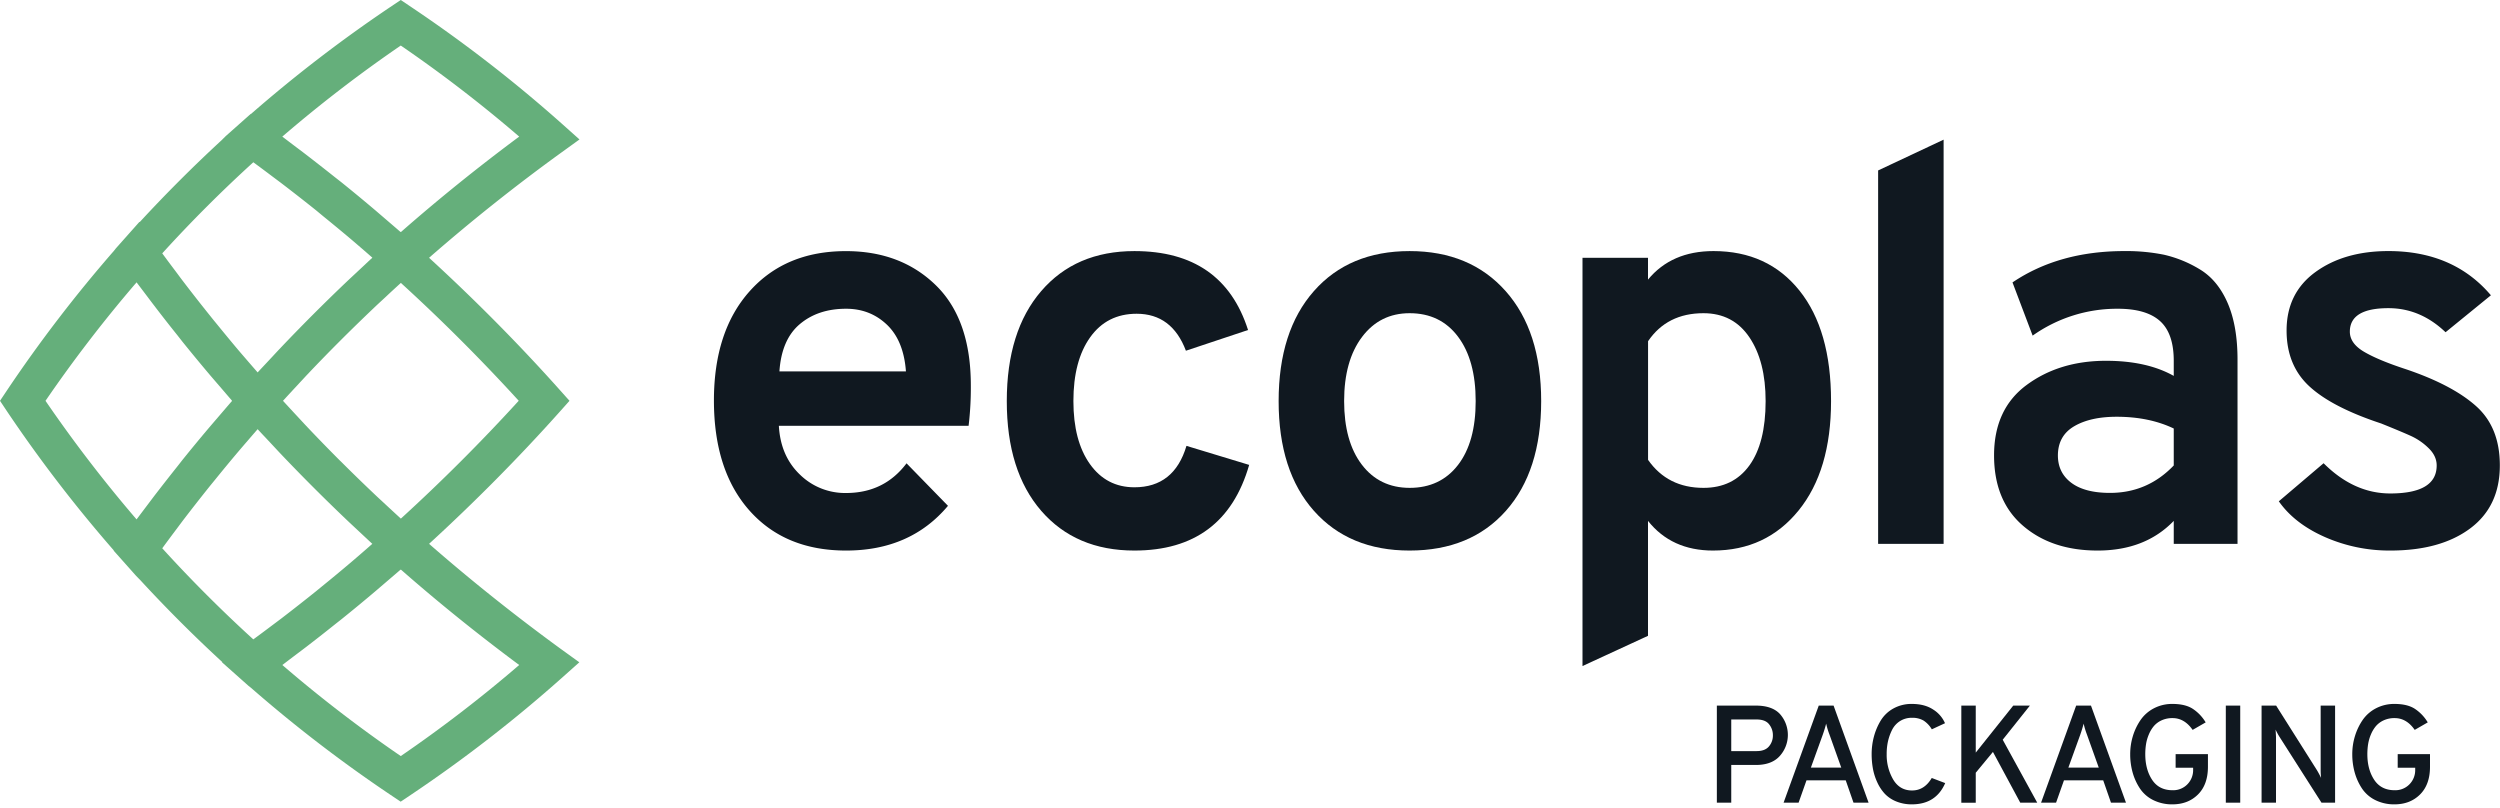
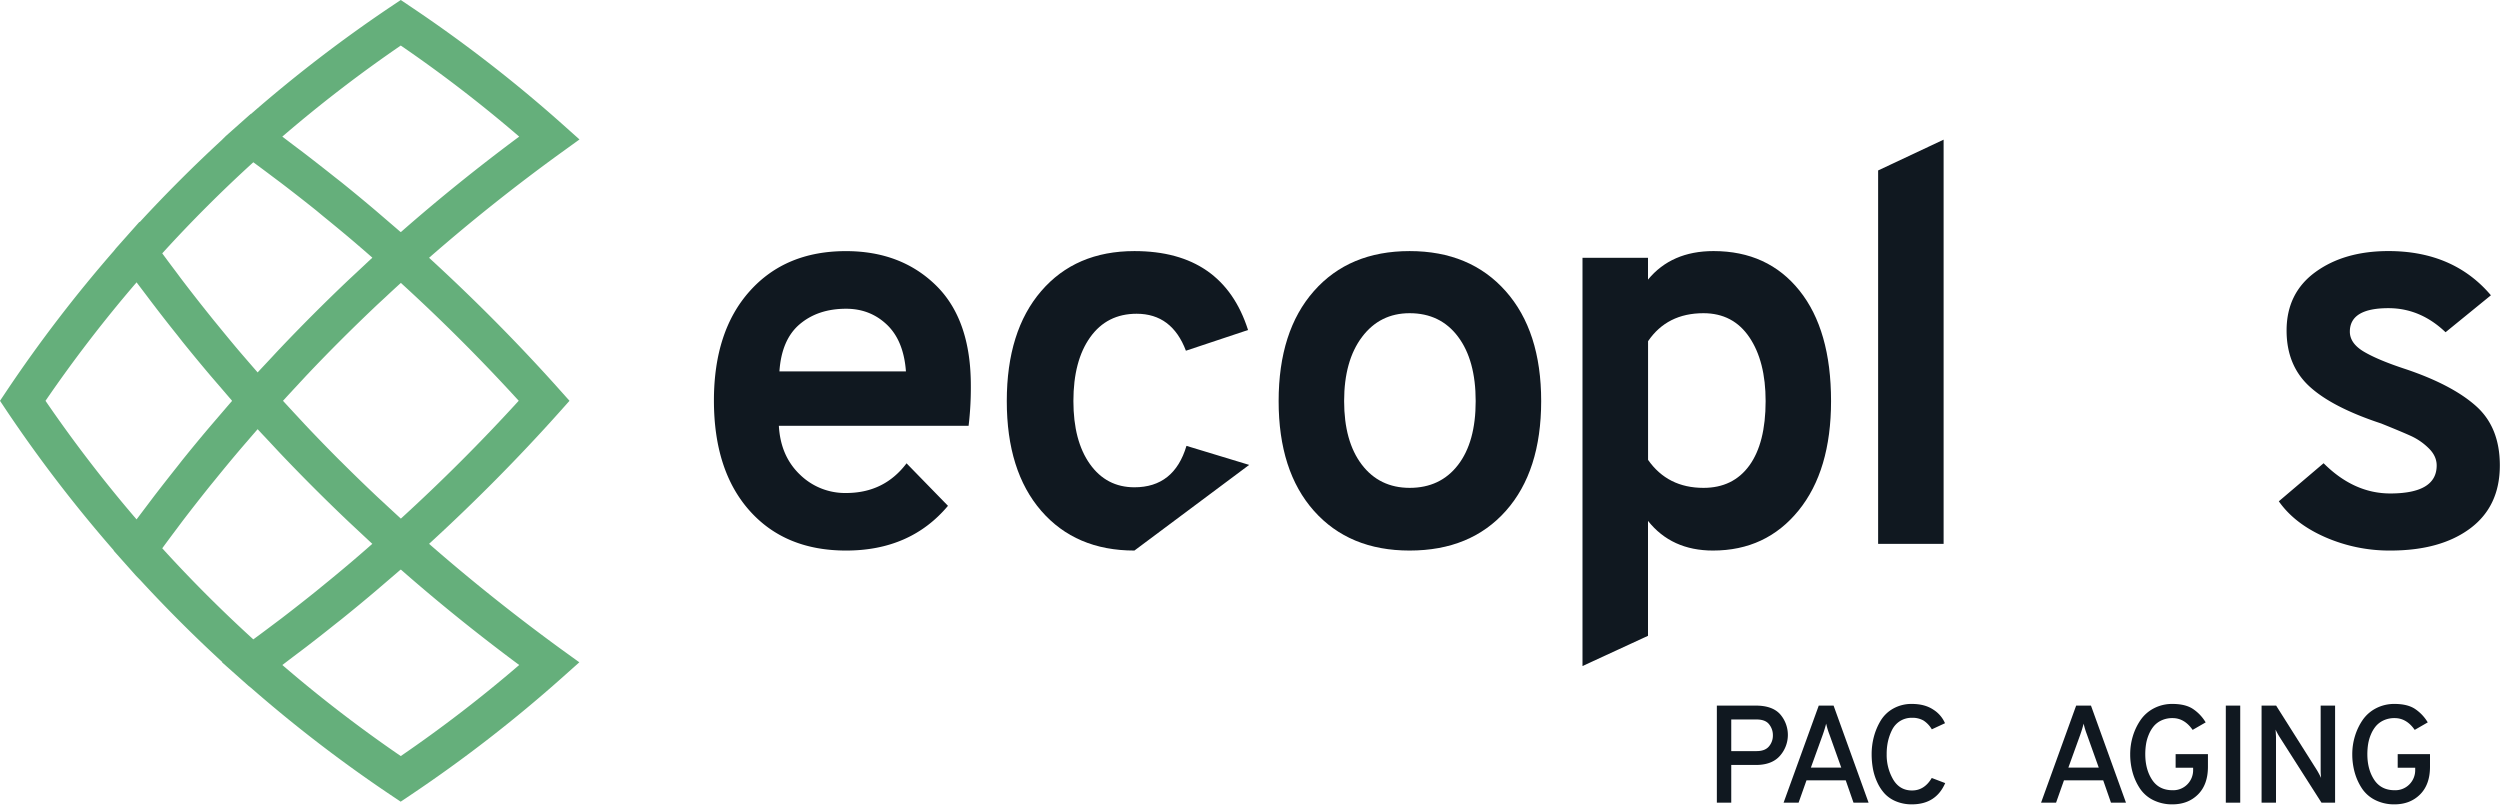
<svg xmlns="http://www.w3.org/2000/svg" id="Capa_1" data-name="Capa 1" viewBox="0 0 2000 646">
  <defs>
    <style>.cls-1{fill:#101820;}.cls-2{fill:#65af7b;}</style>
  </defs>
  <title>Logotipos vectorizados</title>
  <path class="cls-1" d="M1373.48,642.14V564.48h31.18q13.2,0,19.42,6.88a25.21,25.21,0,0,1-.23,33.4q-6.43,7.22-19.19,7.21H1385v30.17Zm31.84-41.26q6.66,0,9.82-3.73a13.3,13.3,0,0,0,3.17-8.93,13.74,13.74,0,0,0-3.06-8.82q-3-3.81-9.93-3.82H1385v25.3Z" />
  <path class="cls-1" d="M1482.8,642.14l-6.21-17.86h-31.4l-6.32,17.86h-12L1455,564.48h11.87l28,77.66ZM1473,614.07l-9.42-26.4a62.27,62.27,0,0,1-2.66-8.77q-1,4-2.67,8.77l-9.54,26.4Z" />
  <path class="cls-1" d="M1529.56,643.48a32.36,32.36,0,0,1-12.59-2.34,25.88,25.88,0,0,1-9.21-6.21,34.45,34.45,0,0,1-6-9.2,44.92,44.92,0,0,1-3.44-10.88,64.58,64.58,0,0,1-1-11.53,54.55,54.55,0,0,1,1.77-13.87,49.4,49.4,0,0,1,5.38-12.82,27.23,27.23,0,0,1,10.1-9.76,29.71,29.71,0,0,1,15-3.72q10.21,0,17,4.5a24.3,24.3,0,0,1,9.43,10.92l-10.54,4.89a21.33,21.33,0,0,0-6.6-7,17.57,17.57,0,0,0-9.27-2.22,17.28,17.28,0,0,0-9.65,2.67,17.73,17.73,0,0,0-6.33,7.1,40.17,40.17,0,0,0-3.27,9.26,47.19,47.19,0,0,0-1,10.05,38.93,38.93,0,0,0,5.21,20.29q5.22,8.77,15.09,8.77t15.76-10l10.76,4.1Q1548.76,643.46,1529.56,643.48Z" />
-   <path class="cls-1" d="M1616.21,642.14l-21.86-40.6-13.75,16.64v24h-11.54V564.48h11.54v37.61l30-37.61h13.32l-21.75,27.3,27.62,50.36Z" />
  <path class="cls-1" d="M1688.78,642.14l-6.21-17.86h-31.4l-6.32,17.86h-12l28.07-77.66h11.86l28,77.66ZM1679,614.07l-9.43-26.4a62.27,62.27,0,0,1-2.66-8.77q-1,4-2.67,8.77l-9.54,26.4Z" />
  <path class="cls-1" d="M1738,643.48a33.65,33.65,0,0,1-15.37-3.39,27.37,27.37,0,0,1-10.59-9.15,45.18,45.18,0,0,1-5.88-12.76,53.89,53.89,0,0,1-2-14.86,49.49,49.49,0,0,1,2.1-14.32,46.75,46.75,0,0,1,6.11-12.87,29.34,29.34,0,0,1,10.65-9.43,31.34,31.34,0,0,1,15-3.55q10.21,0,16.25,3.94a33.59,33.59,0,0,1,10.27,10.82l-10.43,6q-6.56-9.43-16.09-9.43a20.49,20.49,0,0,0-8.7,1.77,17.94,17.94,0,0,0-6.27,4.66,25.9,25.9,0,0,0-4,6.71,33.09,33.09,0,0,0-2.22,7.72,51,51,0,0,0-.61,8q0,12.2,5.49,20.52t16.36,8.32a15.78,15.78,0,0,0,11.82-4.72,16.08,16.08,0,0,0,4.61-11.7v-1.55h-14V603.32h25.85v10.09q0,14.21-7.93,22.13T1738,643.48Z" />
  <path class="cls-1" d="M1780.65,642.14V564.48h11.53v77.66Z" />
  <path class="cls-1" d="M1868.07,642.14h-10.88l-33.61-52.69a49.48,49.48,0,0,1-3.11-5.77q.33,5.33.33,5.77v52.69h-11.54V564.48h11.65l32.73,51.81c.81,1.33,1.89,3.33,3.22,6-.22-2.22-.33-4.17-.33-5.87V564.48h11.54Z" />
  <path class="cls-1" d="M1915.65,643.48a33.61,33.61,0,0,1-15.36-3.39,27.33,27.33,0,0,1-10.6-9.15,44.88,44.88,0,0,1-5.87-12.76,53.89,53.89,0,0,1-2-14.86,49.16,49.16,0,0,1,2.11-14.32,46.73,46.73,0,0,1,6.1-12.87,29.34,29.34,0,0,1,10.65-9.43,31.4,31.4,0,0,1,15-3.55q10.21,0,16.26,3.94a33.67,33.67,0,0,1,10.26,10.82l-10.43,6q-6.54-9.43-16.09-9.43a20.49,20.49,0,0,0-8.7,1.77,18,18,0,0,0-6.27,4.66,25.9,25.9,0,0,0-4,6.71,33.59,33.59,0,0,0-2.22,7.72,52.24,52.24,0,0,0-.61,8q0,12.2,5.49,20.52t16.36,8.32a15.77,15.77,0,0,0,11.82-4.72,16.08,16.08,0,0,0,4.61-11.7v-1.55h-14V603.32H1944v10.09q0,14.21-7.93,22.13T1915.65,643.48Z" />
  <path class="cls-2" d="M343.26,435.07c36.59-33.52,71.34-68.6,103.34-104.34l9-10.08-9-10.07c-32-35.77-66.78-70.86-103.34-104.35,33.64-29.39,69-57.53,105.1-83.67l15.23-11-14-12.5A1117.53,1117.53,0,0,0,329,5.64L320.62,0l-8.4,5.62A1120.14,1120.14,0,0,0,200.78,91.18l-.16-.1-20,17.77-2.87,2.84.05,0c-22.81,21-45,43.18-66.05,66l-.17-.24-18.93,21.3-1.58,2v0A1117.45,1117.45,0,0,0,5.61,312.25L0,320.65l5.61,8.41A1116.45,1116.45,0,0,0,91.05,440.34l-.12.17,17.89,20.1,2.92,3,0-.05c21.11,22.94,43.31,45.15,66.1,66.09l-.24.18,21.15,18.8,2,1.58,0,0a1114.45,1114.45,0,0,0,111.38,85.5l8.41,5.63,8.4-5.63a1119.3,1119.3,0,0,0,120.52-93.39l14-12.48-15.23-11C412.24,492.6,376.9,464.46,343.26,435.07Zm-71.32-66.6Q258.8,355.31,246,341.81c-1.79-1.89-3.54-3.78-5.31-5.69l-3-3.24c-3.79-4.05-7.55-8.14-11.3-12.23q5.55-6.06,11.16-12.08l2.61-2.83c2-2.1,3.88-4.19,5.86-6.28Q258.75,286,271.86,272.9l.79-.8c8.78-8.76,17.71-17.43,26.7-26,1.9-1.81,3.81-3.57,5.72-5.34l3.44-3.18c4-3.78,8.1-7.52,12.18-11.26,32.74,29.86,64.43,61.56,94.29,94.29-29.89,32.76-61.59,64.45-94.29,94.28q-6.07-5.56-12.13-11.2l-3.31-3.08q-3-2.73-5.9-5.5-13.46-12.76-26.61-25.89Zm48.82-182.86-.17-.16-.15.15c-2.82-2.46-5.69-4.92-8.55-7.37l-11.41-9.8Q287,157,273.16,145.85l-5.11-4q-11.57-9.21-23.33-18.26c-2.44-1.88-4.9-3.73-7.38-5.58l-6.6-5c-1.63-1.25-3.26-2.48-4.9-3.71a1088.3,1088.3,0,0,1,94.78-72.87,1091,1091,0,0,1,94.74,72.85C382.46,133.71,350.66,159.37,320.76,185.61Zm-62.41-12.79q10.92,8.85,21.57,17.81c1.81,1.52,3.61,3.07,5.41,4.62l3.61,3.1c3,2.59,6,5.2,8.95,7.79-2.31,2.15-4.6,4.29-6.88,6.45l-6.73,6.29c-2,1.87-4,3.72-6,5.6-18.38,17.47-36.49,35.58-53.83,53.85-2.16,2.26-4.27,4.54-6.39,6.83l-5.81,6.21c-2.05,2.19-4.1,4.36-6.13,6.56q-3.88-4.43-7.76-8.93l-2.82-3.27c-1.67-1.93-3.33-3.86-5-5.82-5.77-6.84-11.5-13.82-17.2-20.82l-2.19-2.66c-1-1.24-2-2.47-3-3.74q-10.92-13.58-21.58-27.55c-1.44-1.87-2.85-3.77-4.26-5.68l-2.36-3.15q-5.12-6.78-10.15-13.63c23.05-25.35,47.54-49.84,72.86-72.87q7.55,5.55,15,11.17l7.21,5.4q14.16,10.81,28,21.88ZM145.83,273.21q11.17,13.85,22.56,27.32l9.81,11.39c2.45,2.87,4.91,5.74,7.38,8.58l-.17.17.16.16c-2.54,2.89-5.06,5.84-7.57,8.77l-9.49,11.06q-11.47,13.51-22.7,27.47L142,373q-9.28,11.66-18.42,23.52l-10.57,14-3.76,5A1096.48,1096.48,0,0,1,36.4,320.65a1092.3,1092.3,0,0,1,72.86-94.77l3.71,4.89,5,6.6c1.86,2.48,3.71,4.94,5.59,7.38q9,11.81,18.27,23.34ZM140.65,424l5.7-7.62q10.85-14.17,21.94-28l4.14-5.06c6-7.41,12.08-14.78,18.19-22,1.78-2.11,3.58-4.19,5.37-6.28l2.34-2.7q3.87-4.51,7.78-9,3,3.28,6.11,6.53l6.84,7.32c1.77,1.9,3.53,3.8,5.31,5.68,17.47,18.38,35.64,36.55,54,54,1.88,1.79,3.78,3.55,5.67,5.31l7.37,6.89c2.15,2,4.28,4,6.44,6-3,2.65-6.07,5.32-9.16,8l-2.12,1.83c-2.18,1.88-4.34,3.75-6.55,5.6Q269,459.86,257.7,469l-4.79,3.93Q239.13,484,225,494.83l-8,6q-7.12,5.37-14.34,10.67c-25.28-23-49.77-47.48-72.86-72.88Q135.2,431.26,140.65,424Zm90.28,104.14,6.61-5q3.71-2.77,7.4-5.59Q256.1,509,267,500.27l2.52-2c1.28-1,2.56-2,3.81-3q13.77-11.07,27.09-22.37l11.67-10c2.81-2.4,5.62-4.79,8.39-7.21l.16.17.14-.14C350.72,482,382.51,507.61,415.36,532a1088.27,1088.27,0,0,1-94.74,72.85A1085.21,1085.21,0,0,1,225.86,532Q228.4,530.1,230.93,528.15Z" />
  <path class="cls-1" d="M676.83,440.44q-48.83,0-77.25-32t-28.44-88q0-55.51,28.66-87.54t77-32q43.88,0,71.87,27.31t28,80.16a255.82,255.82,0,0,1-1.79,32.25H623.09q1.33,24.18,16.79,39a51.6,51.6,0,0,0,37,14.78q30.45,0,48.36-23.74l33.14,34Q728.33,440.46,676.83,440.44Zm-53.29-143.3H724.75q-1.8-24.63-15.23-37.4T676.83,247q-22.41,0-37,12.32T623.54,297.14Z" />
-   <path class="cls-1" d="M907.53,440.44q-47,0-74.56-31.79t-27.54-87.78q0-56,27.54-88t74.56-32q70.76,0,90.91,63.14l-49.71,16.57Q937.54,251,909.33,251q-23.75,0-37.18,18.81t-13.43,51.05q0,31.8,13.21,50.38t35.6,18.59q31.8,0,41.65-33.14l50.16,15.23Q979.62,440.44,907.53,440.44Z" />
+   <path class="cls-1" d="M907.53,440.44q-47,0-74.56-31.79t-27.54-87.78q0-56,27.54-88t74.56-32q70.76,0,90.91,63.14l-49.71,16.57Q937.54,251,909.33,251q-23.75,0-37.18,18.81t-13.43,51.05q0,31.8,13.21,50.38t35.6,18.59q31.8,0,41.65-33.14l50.16,15.23Z" />
  <path class="cls-1" d="M1127.7,440.44q-48.36,0-76.58-31.79t-28.21-87.78q0-56,28.21-88t76.58-32q48.36,0,76.8,32t28.44,88q0,56-28.21,87.78T1127.7,440.44Zm0-50.15q24.61,0,38.74-18.36t14.1-51.06q0-32.69-14.1-51.5t-38.74-18.81q-23.75,0-38.07,19t-14.33,51.27q0,32.25,14.11,50.83T1127.7,390.29Z" />
  <path class="cls-1" d="M1370.4,440.44q-33.15,0-52-23.73v91.94l-52.4,24.18V206.23h52.4v17.46q18.81-22.83,52.4-22.83,43.43,0,68.74,31.57t25.3,88.44q0,55.54-26,87.55T1370.4,440.44Zm-7.62-50.15q23.74,0,36.72-17.92t13-51.5q0-31.8-13-51.05t-36.72-19.26q-29.1,0-44.33,22.4v94.93Q1334.13,390.3,1362.78,390.29Z" />
  <path class="cls-1" d="M1502.5,435.07V136.36l52.39-24.63V435.07Z" />
-   <path class="cls-1" d="M1739,435.07V416.71q-22.85,23.73-60.91,23.73-36.72,0-59.78-19.93t-23.06-56.2q0-37.15,26.19-56.42t63.37-19.26q32.68,0,54.19,12.09V288.63q0-21.94-11-31.8T1694.18,247a116.59,116.59,0,0,0-68.07,21.5L1610,225.93q37.15-25.08,89.56-25.07a152.7,152.7,0,0,1,31.57,2.91,96.19,96.19,0,0,1,28.22,11.41q14.54,8.52,22.61,26.88t8.06,45.67V435.07Zm-51-40.75q30,0,51-21.95V342.81q-19.71-9.4-45.68-9.4-21.06,0-34,7.62t-13,23.28q0,13.89,10.75,21.94T1687.91,394.32Z" />
  <path class="cls-1" d="M1912.22,440.44a127.92,127.92,0,0,1-52.17-10.75q-24.4-10.74-37-28.65l35.83-30.46q24.19,24.18,53.29,24.19,37.17,0,37.17-22.4,0-7.61-6.49-13.88a49.51,49.51,0,0,0-13.89-9.63q-7.38-3.36-24-10.07-39.42-13-57.55-29.79t-18.14-44.56q0-30,23.07-46.79t58.44-16.79q51.94,0,81.95,35.37l-36.28,29.56q-20.15-19.25-45.67-19.26-30.9,0-30.9,18.81,0,9.41,11.42,16.12t33.36,13.89q37.17,12.54,56.21,29.55t19,47.47q0,32.7-23.74,50.39T1912.22,440.44Z" />
</svg>